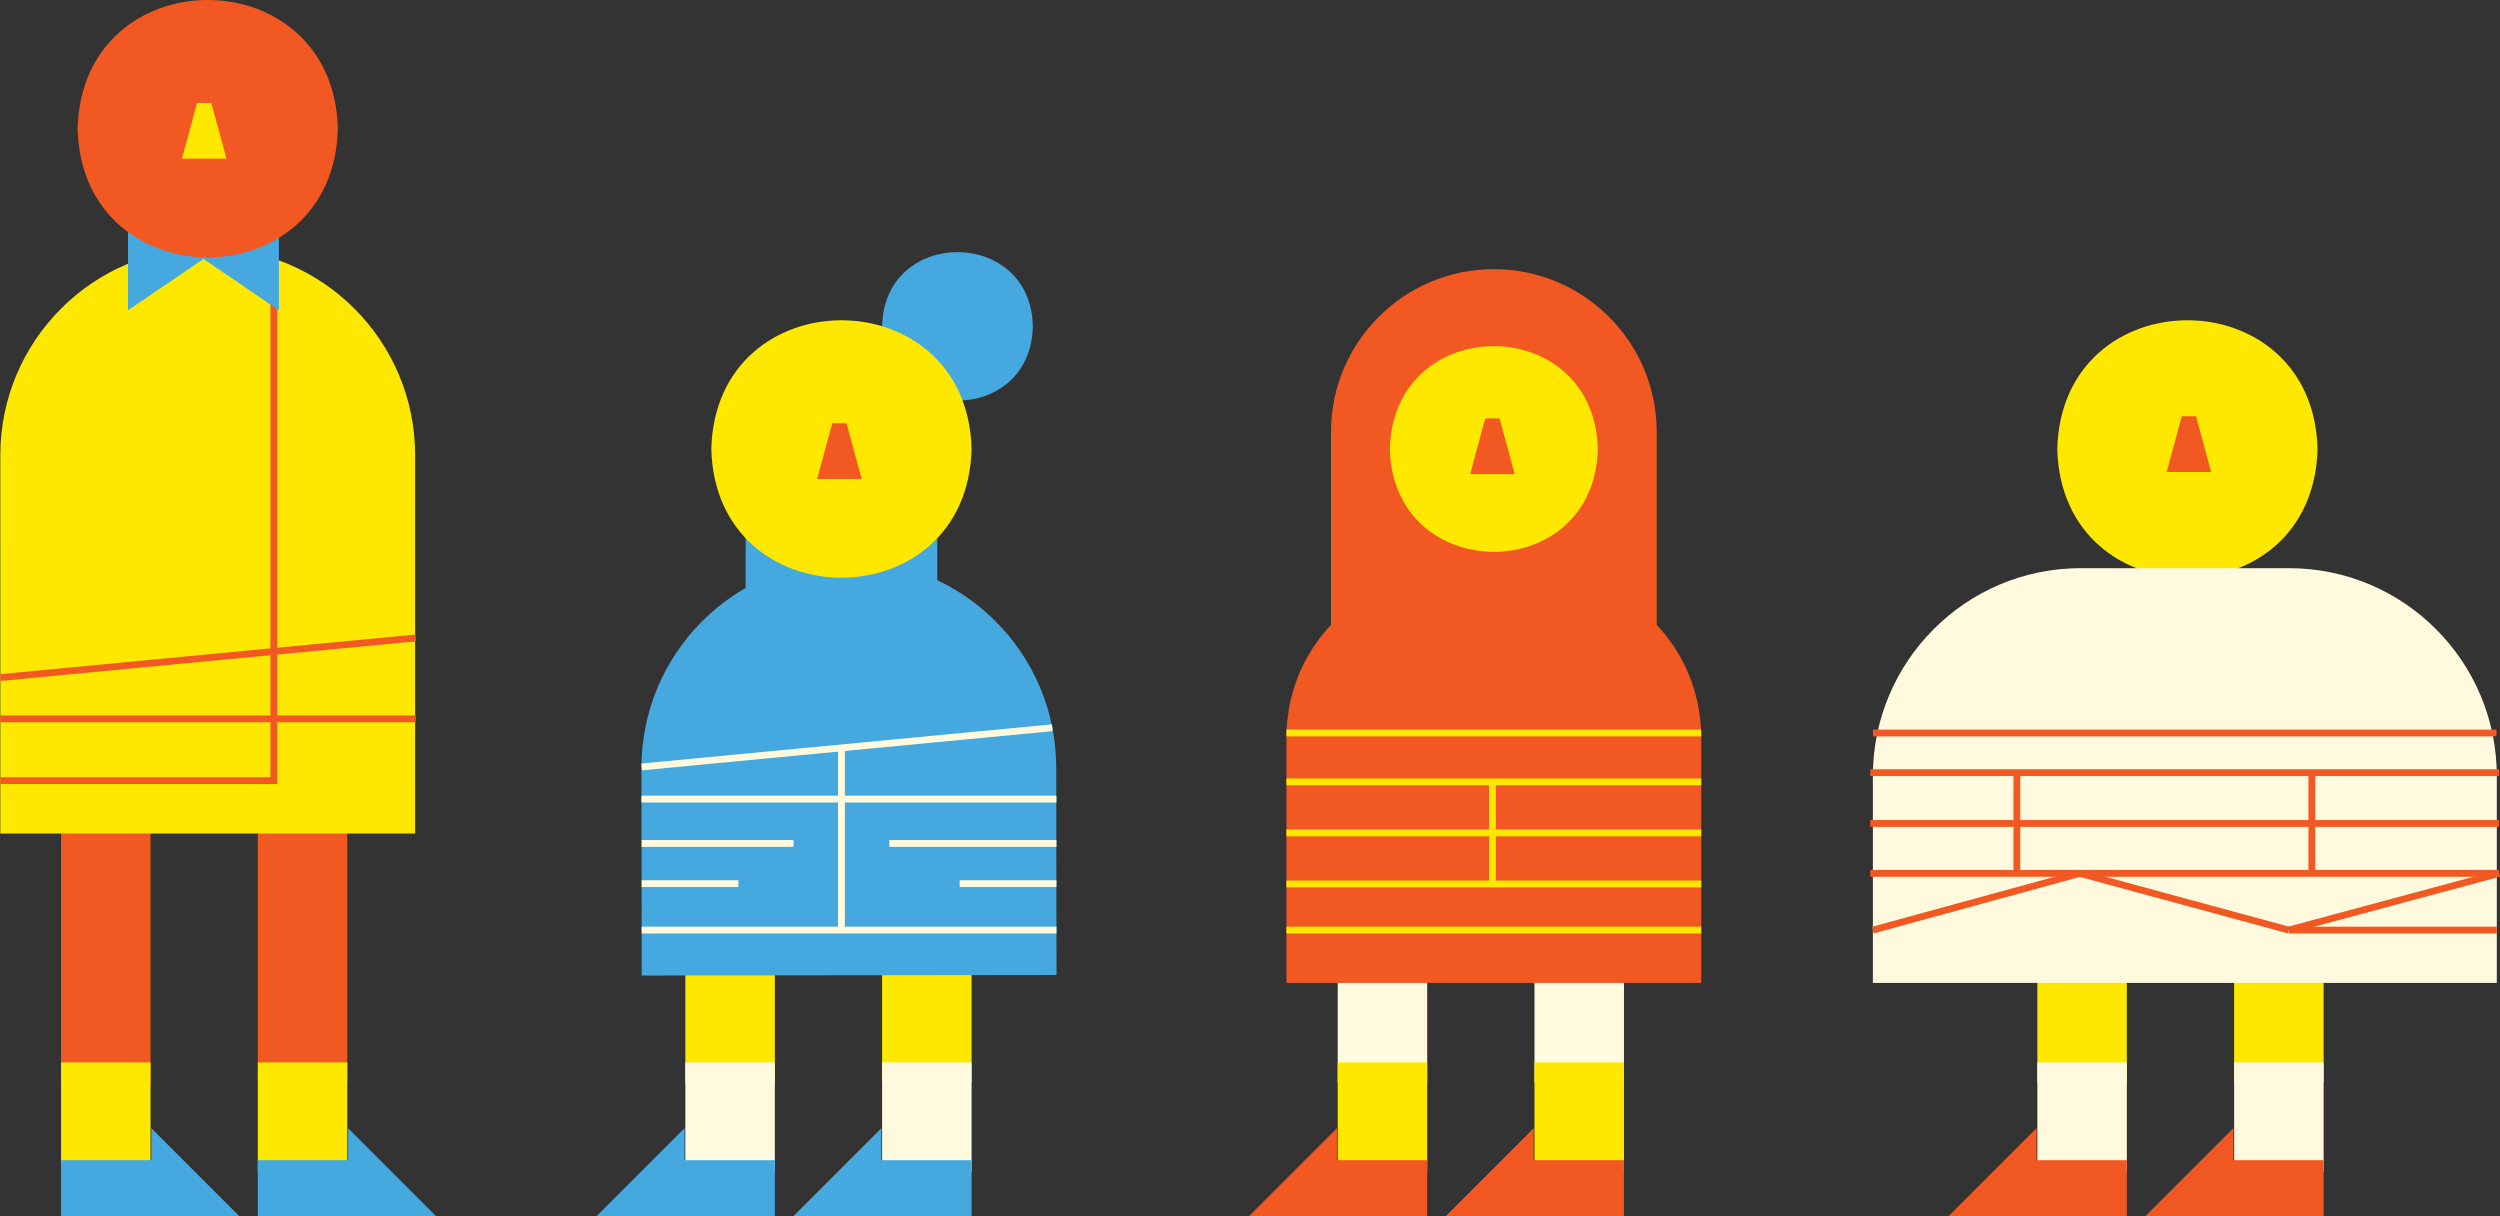
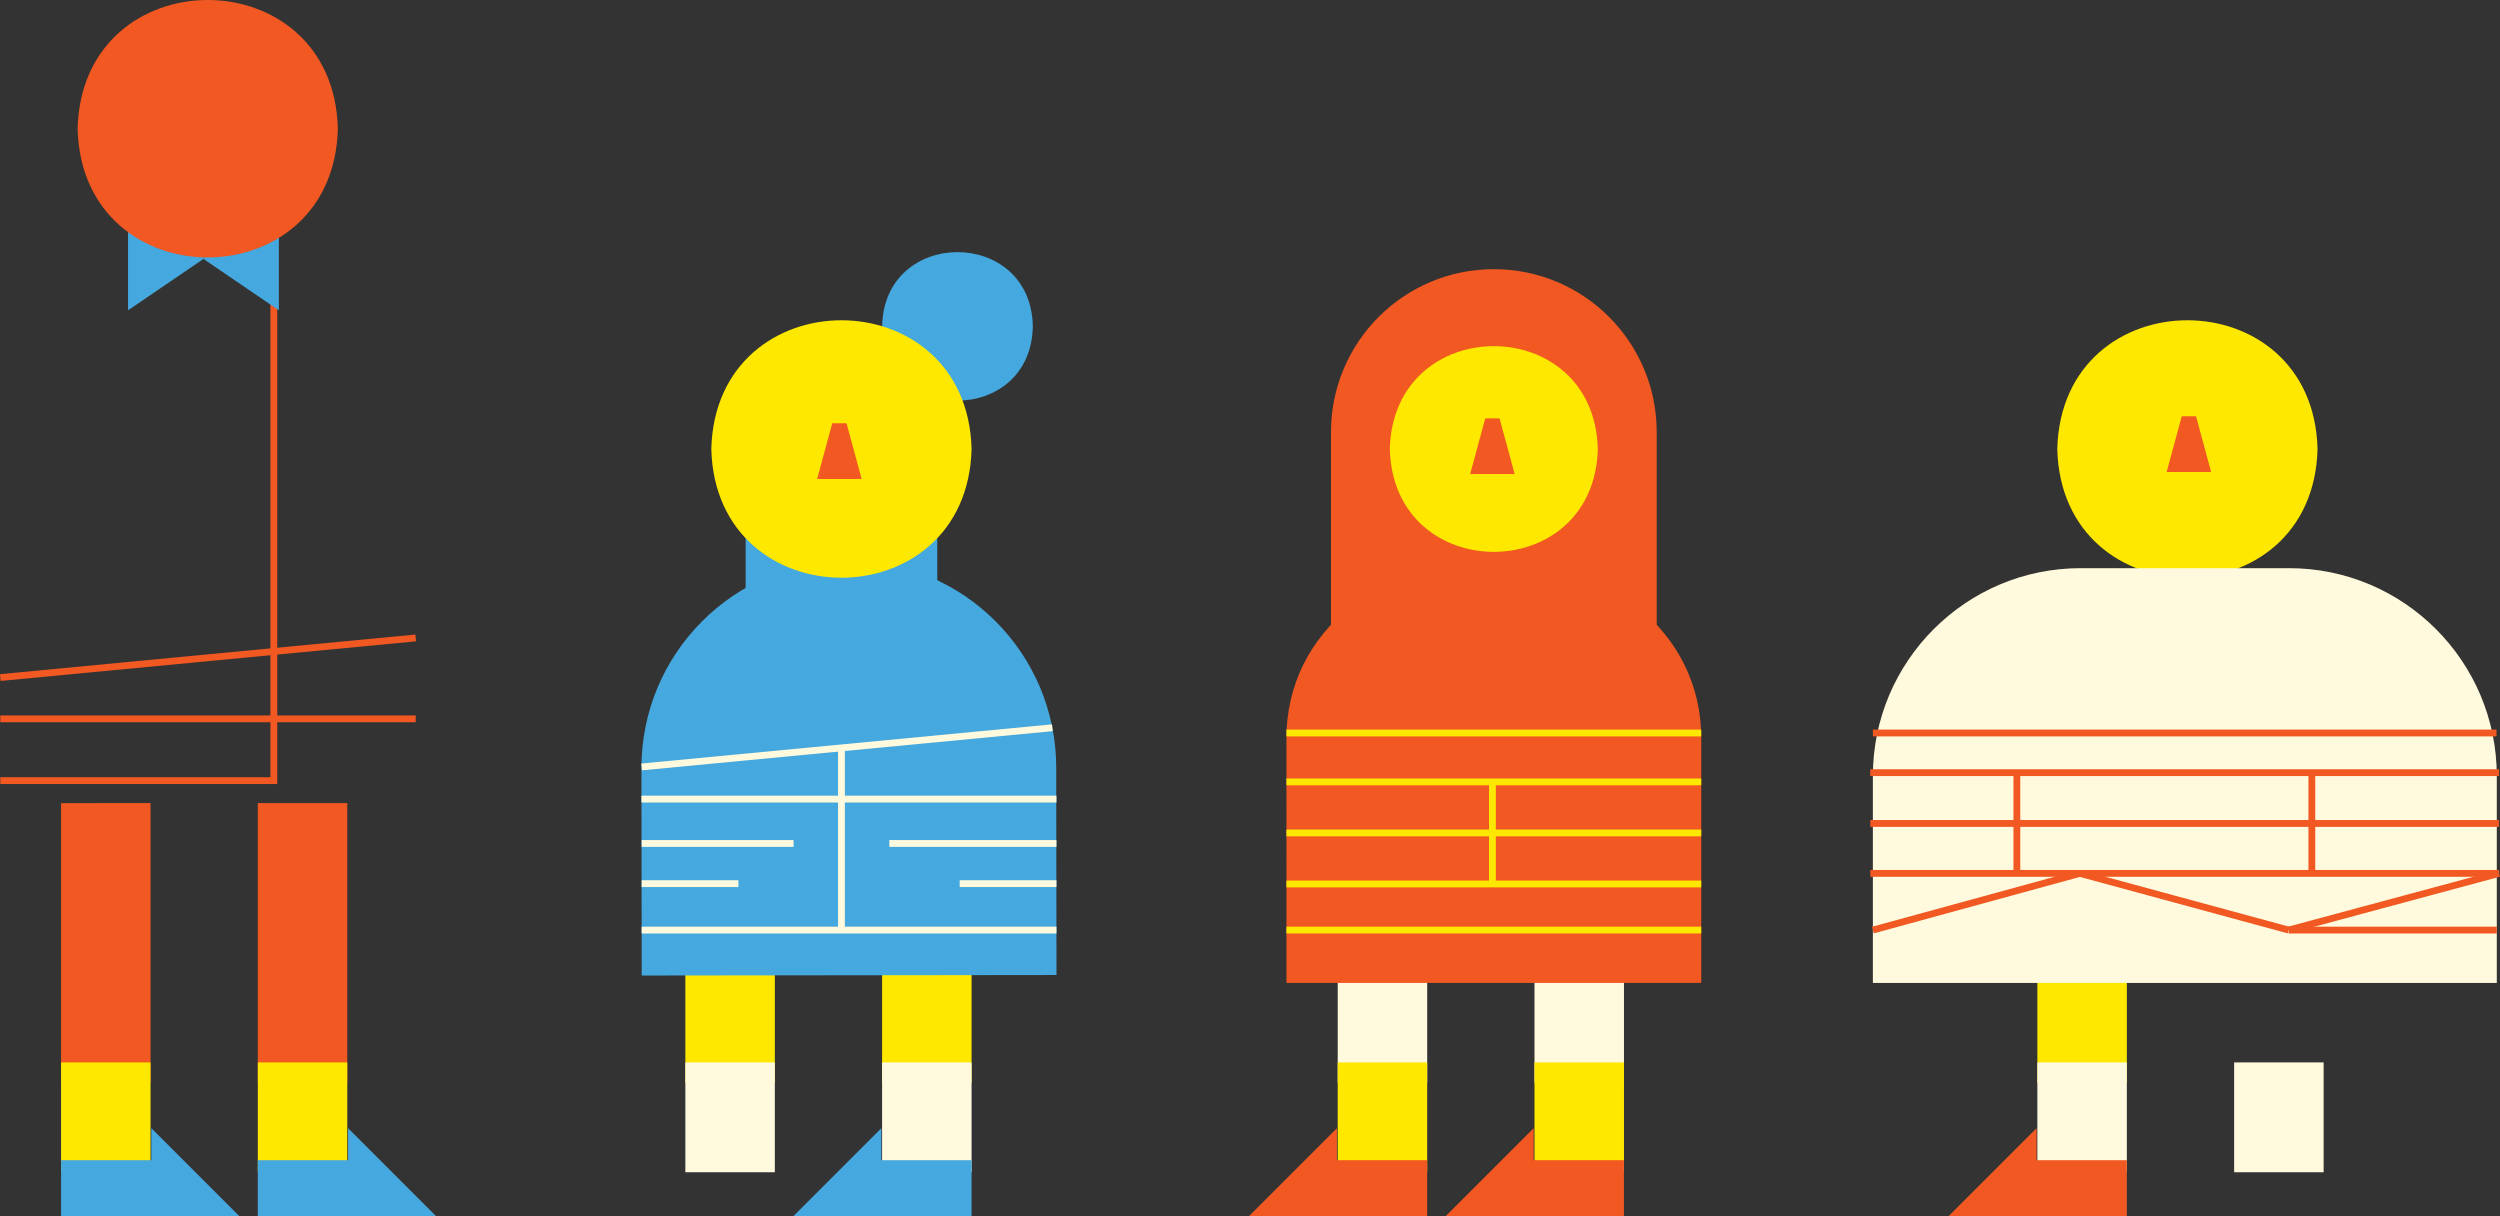
<svg xmlns="http://www.w3.org/2000/svg" viewBox="0 0 733.19 356.72">
  <rect x="0" y="0" width="733.19" height="356.72" fill="#333333" stroke="none" />
  <defs>
    <style>.d{fill:#f15822;}.e{fill:#fffadd;}.f{fill:#fee800;}.g{fill:#45a8de;}.h{stroke:#f15822;}.h,.i,.j{fill:none;stroke-miterlimit:10;stroke-width:2px;}.i{stroke:#fffadd;}.j{stroke:#fee800;}</style>
  </defs>
  <g id="a" />
  <g id="b">
    <g id="c">
      <g>
        <g>
          <path class="d" d="M485.86,207.86h-95.51c.02-20.25-.02-60.92,0-81.16,0-26.37,21.38-47.76,47.76-47.76,26.37,0,47.76,21.38,47.76,47.76-.02,20.21,.02,60.95,0,81.16Z" />
          <path class="e" d="M418.56,317.56h-26.24v-38.19h26.24v38.19Z" />
          <path class="e" d="M476.27,317.56h-26.24v-38.19h26.24v38.19Z" />
          <path class="f" d="M418.56,343.79h-26.24v-32.21h26.24v32.21Z" />
          <path class="d" d="M391.28,356.72h-25.05l25.86-25.86v9.4h26.47v16.46h-27.28Z" />
          <path class="f" d="M476.27,343.79h-26.24v-32.21h26.24v32.21Z" />
          <path class="d" d="M448.98,356.72h-25.05l25.86-25.86v9.4h26.47v16.46h-27.28Z" />
          <path class="d" d="M498.93,288.28h-121.65c.03-17.79-.02-53.53,0-71.31-.28-32.63,29.73-54.2,60.83-50.34,31.09-3.85,61.11,17.7,60.83,50.34-.03,17.75,.02,53.55,0,71.31Z" />
          <path class="f" d="M468.6,131.68c-1.02,40.23-59.98,40.22-61,0,1.02-40.22,59.98-40.22,61,0Z" />
        </g>
        <path class="d" d="M435.59,122.7l-4.43,16.33h13.05l-4.43-16.33h-4.19Z" />
        <path class="j" d="M498.93,259.25h-121.65" />
        <path class="j" d="M498.93,214.97h-121.65" />
        <path class="j" d="M498.93,229.31h-121.65" />
        <path class="j" d="M498.93,272.77h-121.65" />
        <path class="j" d="M498.93,244.28h-121.65" />
        <path class="j" d="M437.69,259.25v-29.94" />
      </g>
      <g>
        <path class="d" d="M75.61,317.56h26.24v-82.03h-26.24v82.03Z" />
        <path class="d" d="M17.91,317.56h26.24v-82.03H17.91v82.03Z" />
        <path class="f" d="M75.61,343.79h26.24v-32.21h-26.24v32.21Z" />
        <path class="g" d="M102.89,356.72h25.05l-25.86-25.86v9.4h-26.47v16.46h27.28Z" />
        <path class="f" d="M17.91,343.79h26.24v-32.21H17.91v32.21Z" />
        <path class="g" d="M45.19,356.72h25.05l-25.86-25.86v9.4H17.91v16.46h27.28Z" />
-         <path class="f" d="M121.75,244.45H.09c.03-27.67-.02-83.26,0-110.93,0-33.59,27.23-60.83,60.83-60.83,33.59,0,60.83,27.23,60.83,60.83-.03,27.62,.02,83.3,0,110.92Z" />
        <path class="h" d="M.09,228.94H80.31V81.38" />
        <path class="g" d="M81.79,91.01l-22.12-15.07v-9.4h22.12v24.47Z" />
        <path class="g" d="M37.55,91.01l22.12-15.07v-9.4h-22.12v24.47Z" />
        <path class="d" d="M99.09,37.75c-1.28,50.34-75.06,50.33-76.33,0,1.28-50.34,75.06-50.33,76.33,0Z" />
-         <path class="f" d="M57.79,30.21l-4.43,16.33h13.05l-4.43-16.33h-4.19Z" />
        <path class="h" d="M121.92,187.09L.09,198.71" />
        <path class="h" d="M121.92,210.82H.09" />
      </g>
      <g>
        <path class="g" d="M302.9,95.72c-.5,29.04-43.7,29.04-44.19,0,.5-29.04,43.7-29.04,44.19,0Z" />
        <path class="f" d="M227.24,317.56h-26.24v-38.19h26.24v38.19Z" />
        <path class="f" d="M284.94,317.56h-26.24v-38.19h26.24v38.19Z" />
        <path class="e" d="M227.24,343.79h-26.24v-32.21h26.24v32.21Z" />
-         <path class="g" d="M199.96,356.72h-25.05l25.86-25.86v9.4h26.47v16.46h-27.28Z" />
        <path class="e" d="M284.94,343.79h-26.24v-32.21h26.24v32.21Z" />
        <path class="g" d="M257.66,356.72h-25.05l25.86-25.86v9.4h26.47v16.46h-27.28Z" />
        <path class="g" d="M309.85,285.95l-121.65,.15c-.06-17.33-.03-43.41-.08-60.83-.04-33.59,27.16-60.86,60.75-60.9,33.59-.04,60.86,27.16,60.9,60.75-.03,17.82,.09,43.09,.08,60.83Z" />
        <path class="g" d="M274.88,172.93l-28.1,15.17v-21.34l28.1-15.17v21.34Z" />
        <path class="g" d="M218.68,172.93l28.1,15.17v-21.34l-28.1-15.17v21.34Z" />
        <path class="f" d="M284.94,131.68c-1.28,50.34-75.06,50.33-76.33,0,1.28-50.34,75.06-50.33,76.33,0Z" />
        <path class="d" d="M244.08,124.14l-4.43,16.33h13.05l-4.43-16.33h-4.19Z" />
        <path class="i" d="M308.63,213.43l-120.45,11.49" />
        <path class="i" d="M309.83,272.77h-121.65" />
        <path class="i" d="M309.83,247.37h-49.01" />
        <path class="i" d="M309.83,234.35h-121.71" />
        <path class="i" d="M309.83,259.15h-28.38" />
        <path class="i" d="M232.73,247.37h-44.55" />
        <path class="i" d="M216.56,259.15h-28.38" />
        <path class="i" d="M246.78,219.3v53.47" />
      </g>
      <g>
        <g>
          <path class="f" d="M623.75,317.56h-26.24v-38.19h26.24v38.19Z" />
-           <path class="f" d="M681.46,317.56h-26.24v-38.19h26.24v38.19Z" />
+           <path class="f" d="M681.46,317.56h-26.24v-38.19v38.19Z" />
          <path class="e" d="M623.75,343.79h-26.24v-32.21h26.24v32.21Z" />
          <path class="d" d="M596.47,356.72h-25.05l25.86-25.86v9.4h26.47v16.46h-27.28Z" />
          <path class="e" d="M681.46,343.79h-26.24v-32.21h26.24v32.21Z" />
-           <path class="d" d="M654.18,356.72h-25.05l25.86-25.86v9.4h26.47v16.46h-27.28Z" />
        </g>
        <g>
          <path class="f" d="M679.68,131.68c-1.28,50.34-75.06,50.33-76.33,0,1.28-50.34,75.06-50.33,76.33,0Z" />
          <path class="d" d="M639.86,122.09l-4.43,16.33h13.05l-4.43-16.33h-4.19Z" />
        </g>
        <g>
          <path class="e" d="M610.22,166.63h61.09c33.63,0,60.94,27.31,60.94,60.94v60.71h-182.98v-60.71c0-33.63,27.31-60.94,60.94-60.94Z" />
          <path class="h" d="M732.93,241.5h-184.43" />
          <path class="h" d="M548.51,256.14h184.43" />
          <path class="h" d="M732.17,214.97h-182.89" />
          <path class="h" d="M732.93,226.6h-184.43" />
          <path class="h" d="M591.5,256.14v-29.92" />
          <path class="h" d="M678.01,256.14v-29.92" />
          <path class="h" d="M671.2,272.77h61.05" />
          <line class="h" x1="732.93" y1="256.14" x2="671.2" y2="272.77" />
          <line class="h" x1="609.98" y1="256.14" x2="671.2" y2="272.77" />
          <line class="h" x1="609.98" y1="256.14" x2="549.27" y2="272.77" />
        </g>
      </g>
    </g>
  </g>
</svg>